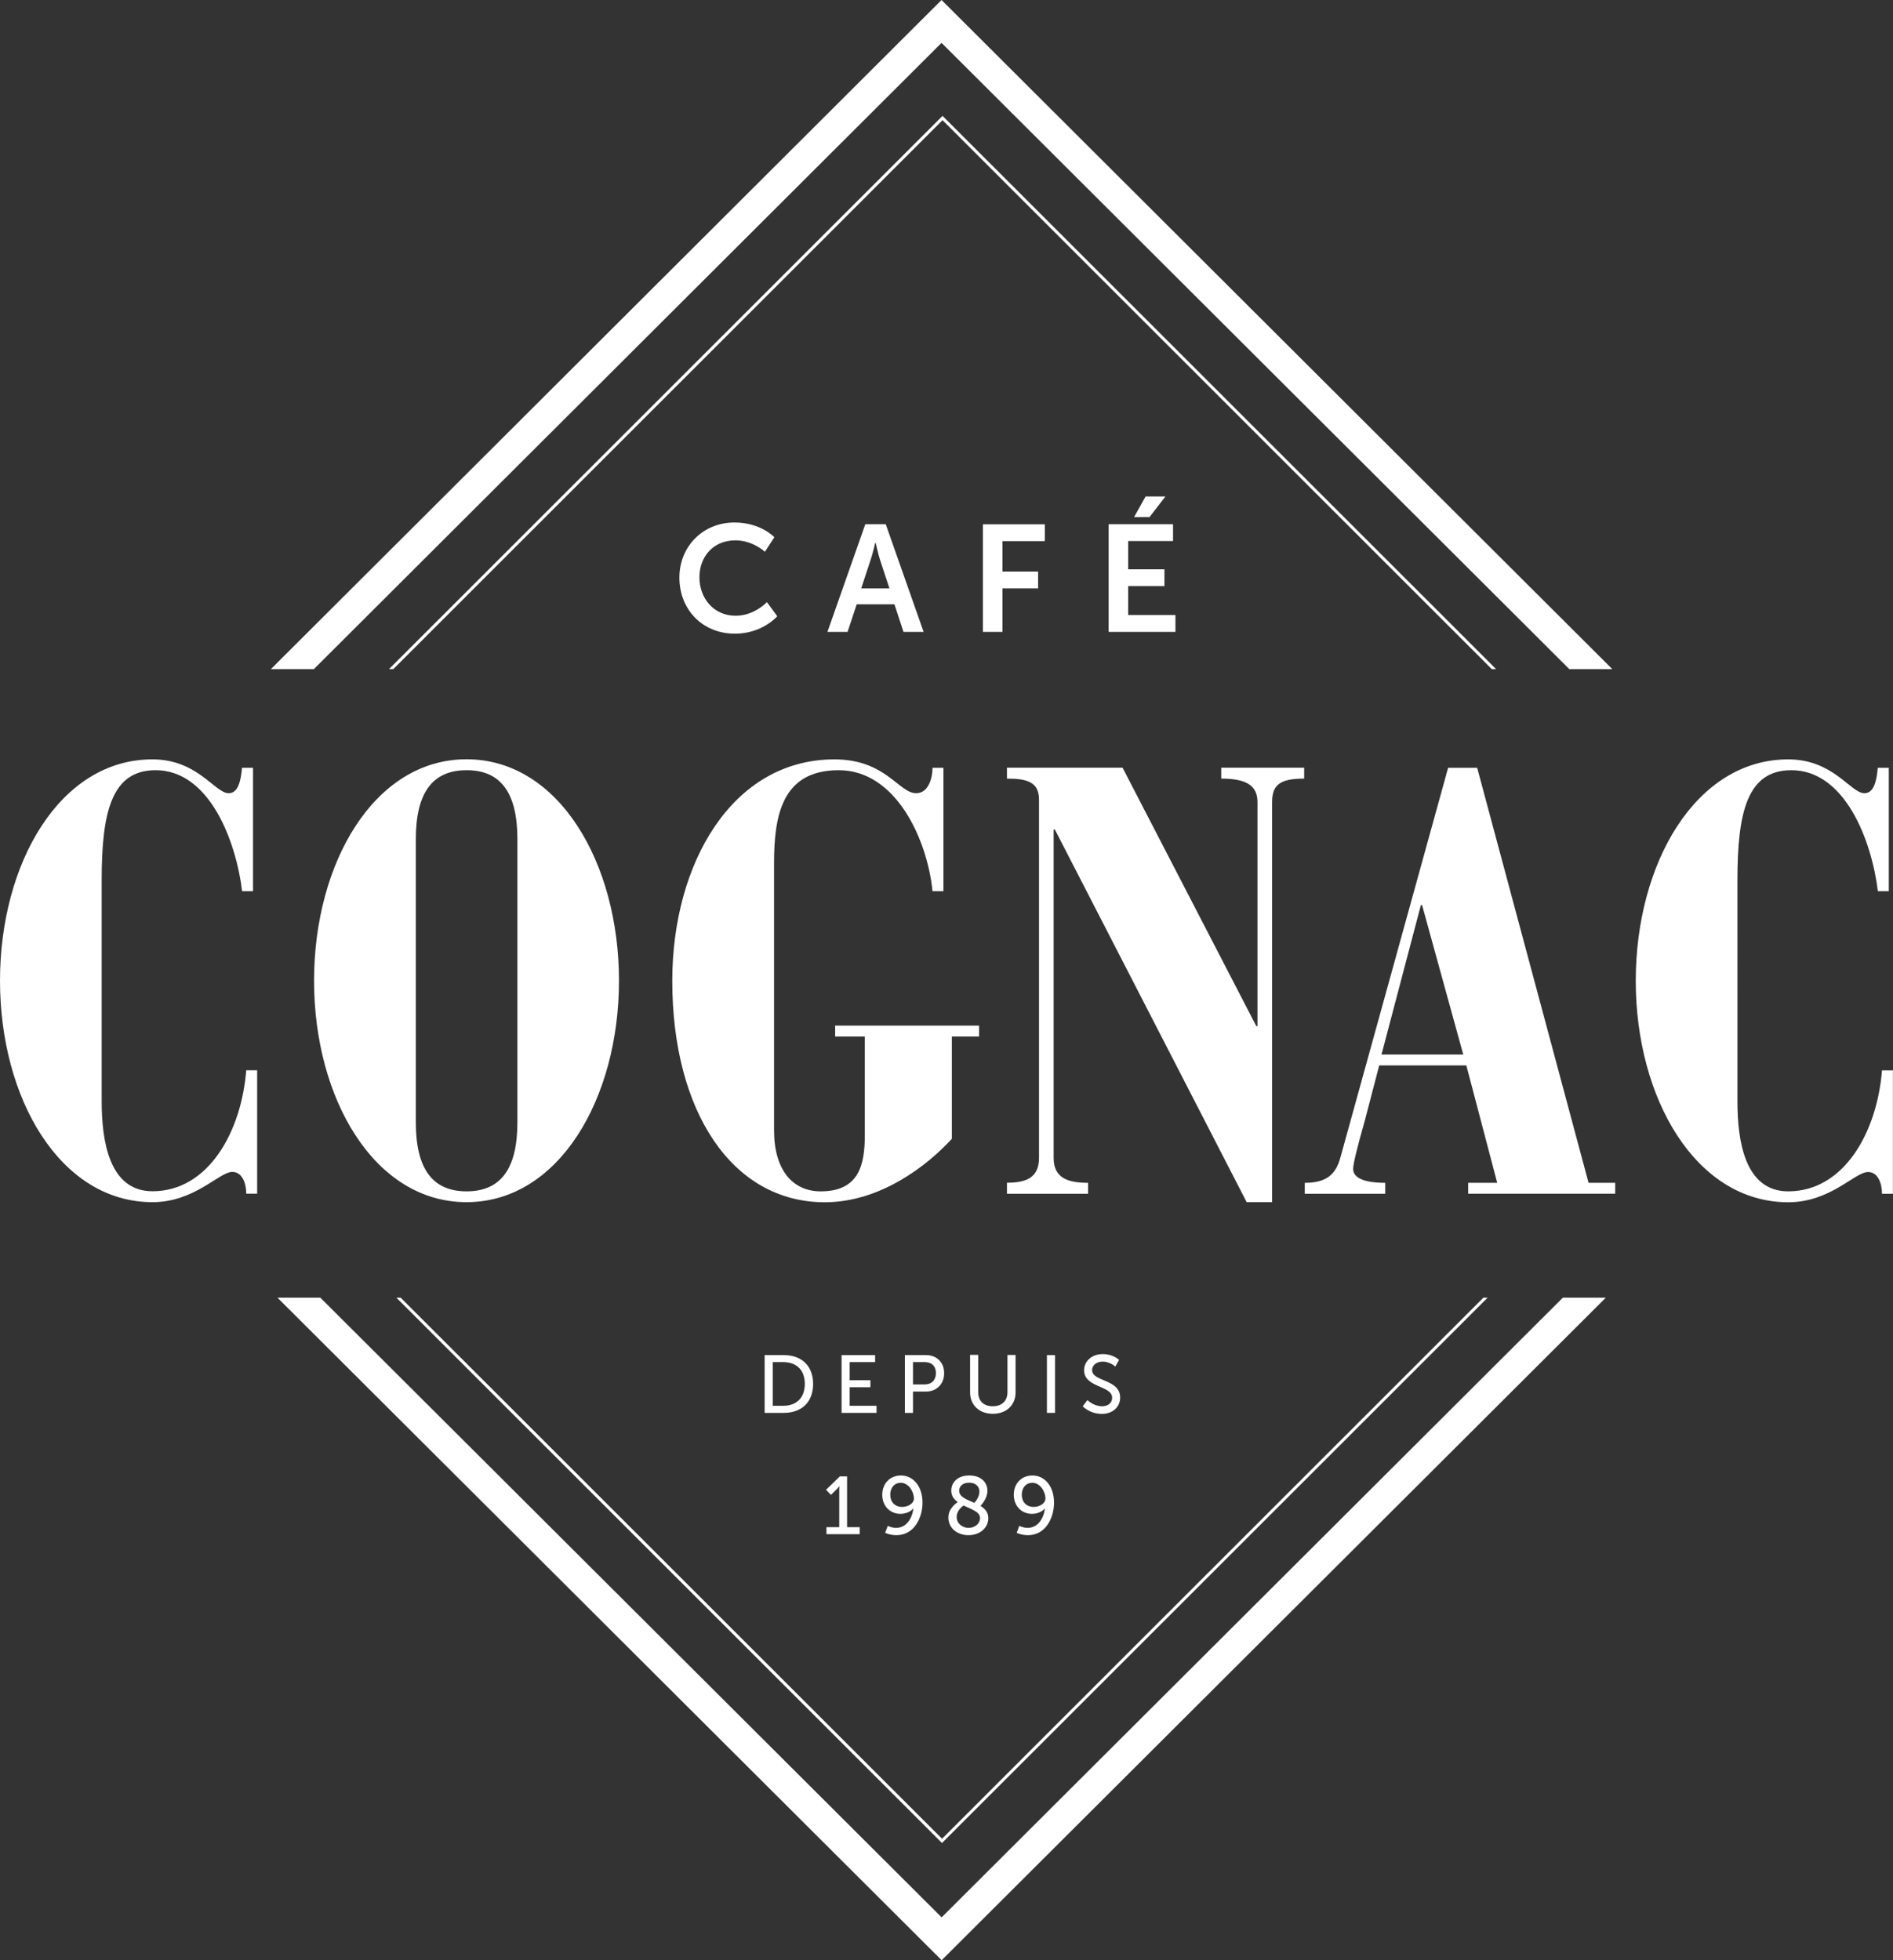
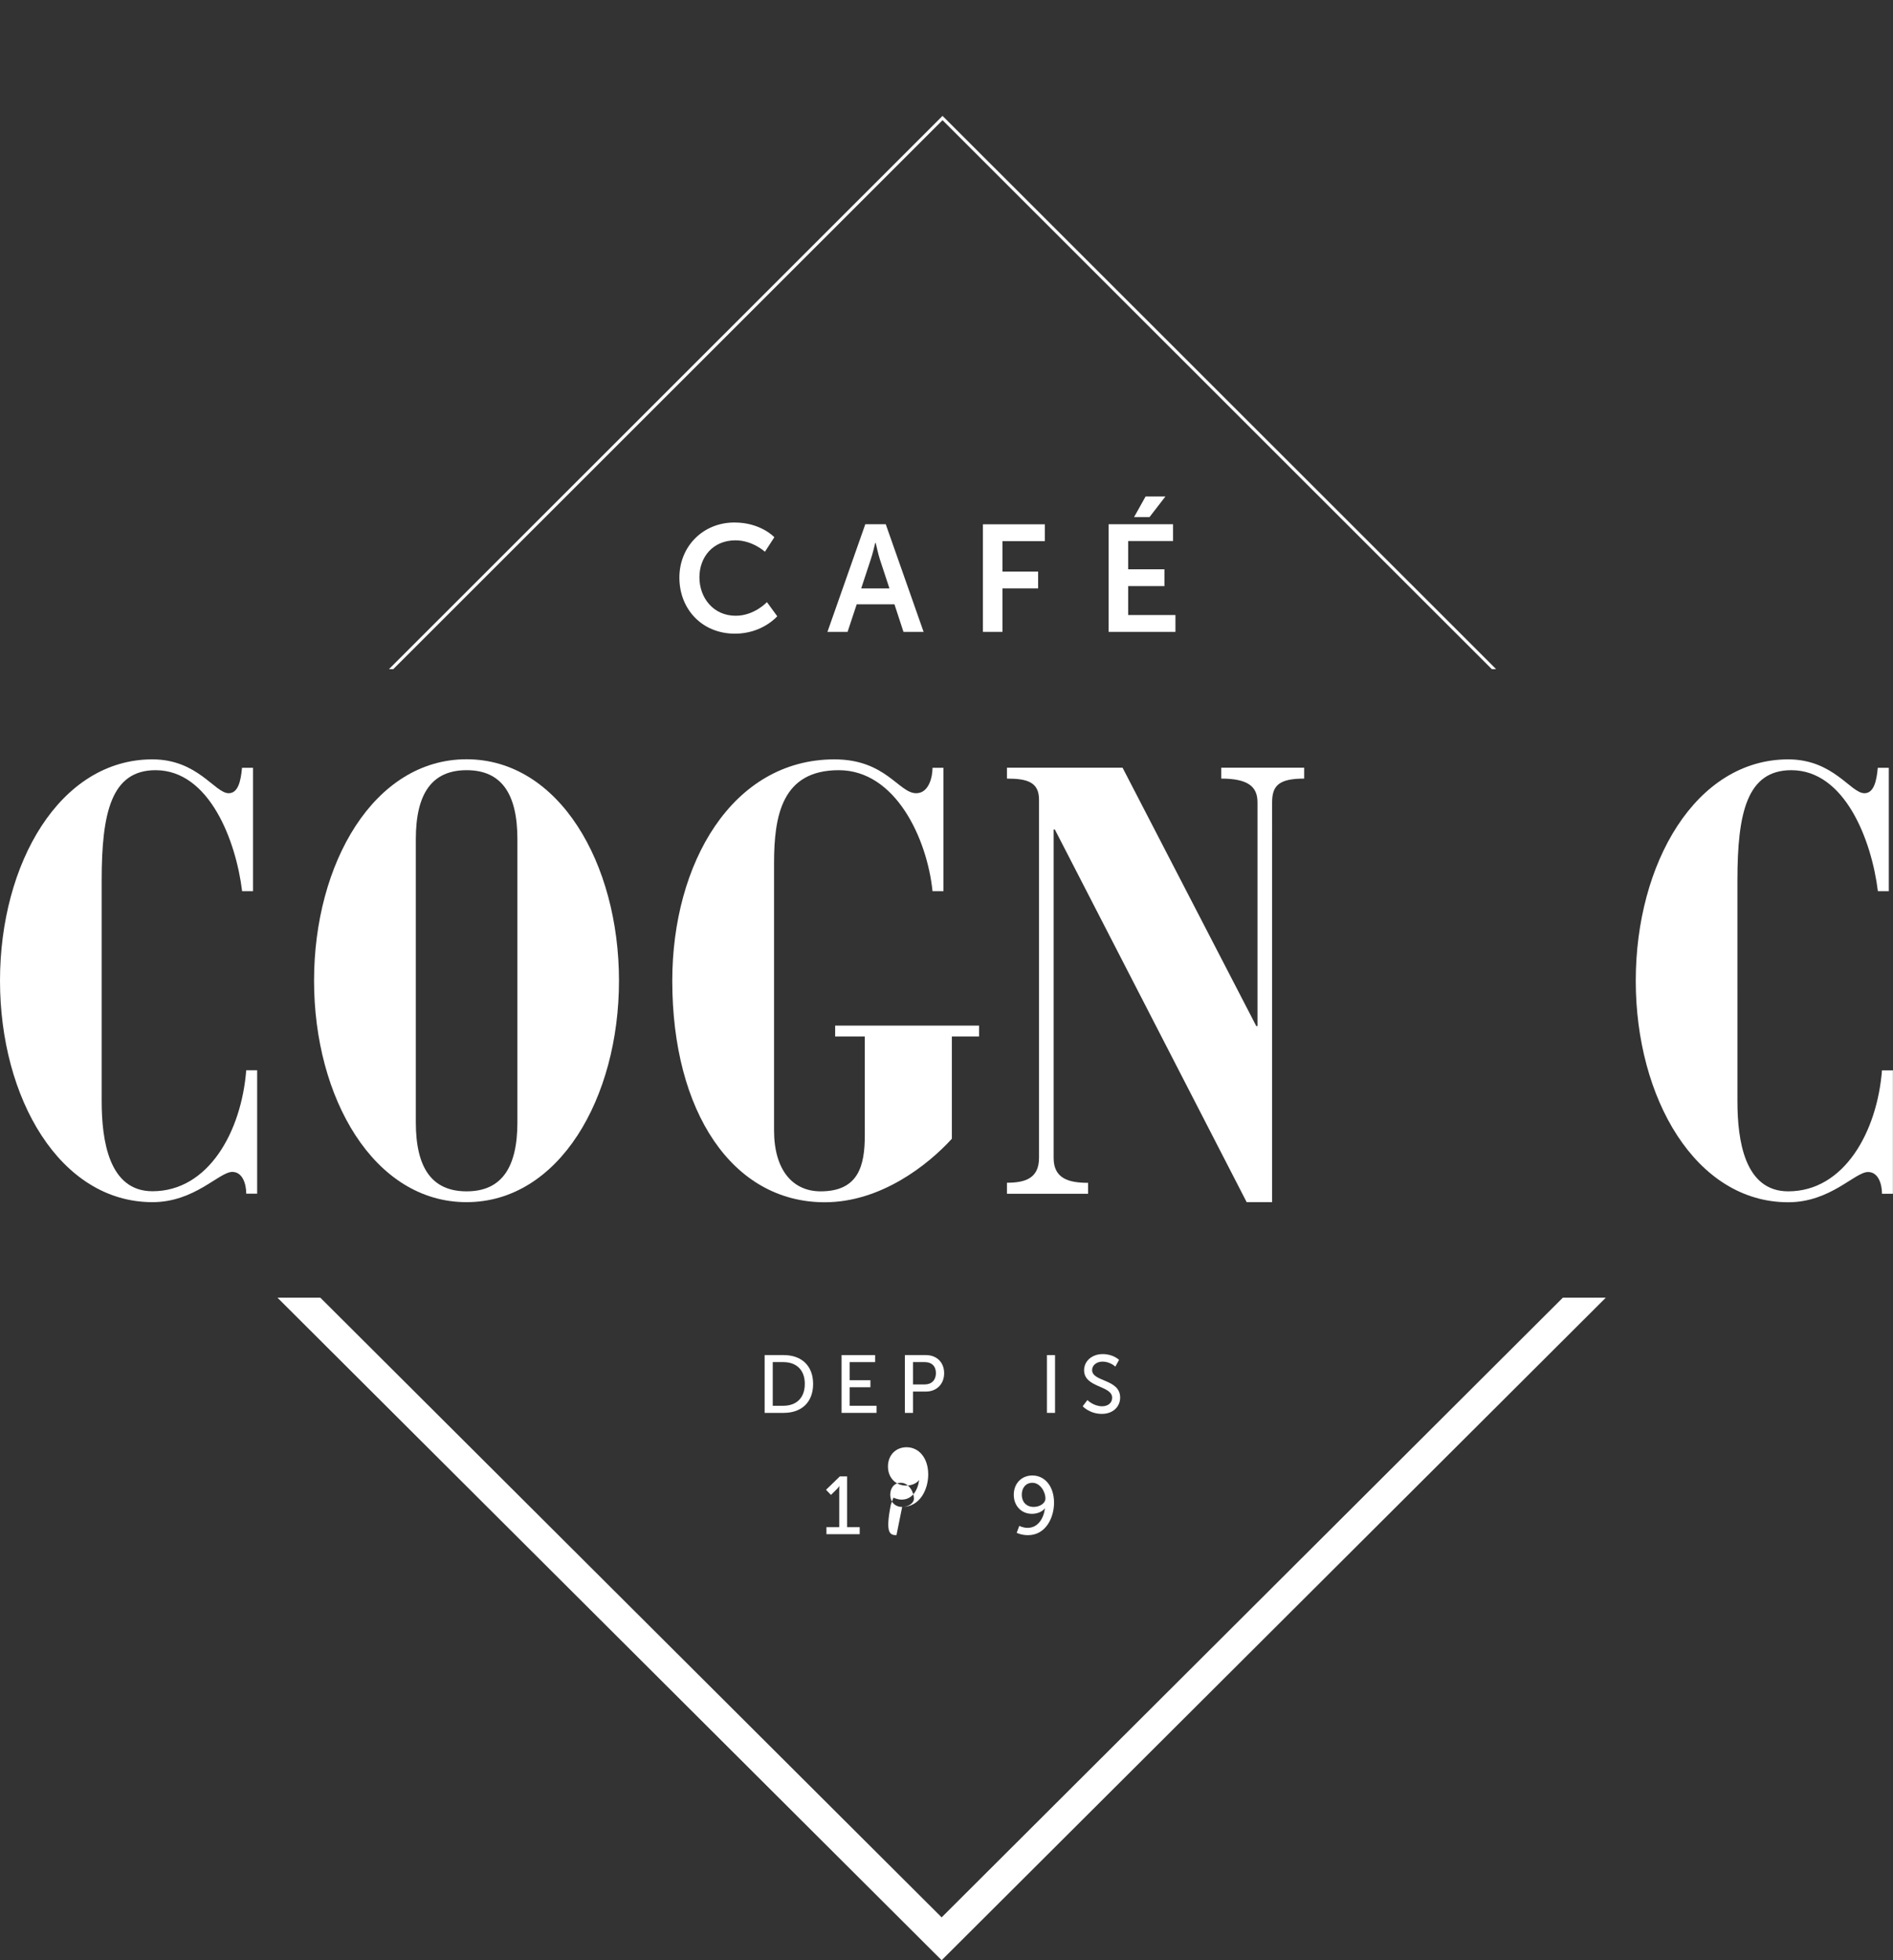
<svg xmlns="http://www.w3.org/2000/svg" version="1.1" id="Calque_1" x="0px" y="0px" viewBox="0 0 188.97 195.72" style="enable-background:new 0 0 188.97 195.72;" xml:space="preserve">
  <rect x="0" y="0" width="188.97" height="195.72" fill="#333333" stroke="none" />
  <style type="text/css">
	.st0{fill-rule:evenodd;clip-rule:evenodd;fill:#FFFFFF;}
</style>
  <g>
-     <polygon class="st0" points="31.33,66.81 93.99,4.28 156.66,66.81 160.95,66.81 93.99,0 27.04,66.81  " />
    <polygon class="st0" points="156.01,129.57 94,191.44 31.98,129.57 27.7,129.57 94,195.72 160.3,129.57  " />
    <path class="st0" d="M67.82,57.67c0,3.16,2.27,5.6,5.55,5.6c2.74,0,4.22-1.74,4.22-1.74l-1.03-1.41c0,0-1.26,1.36-3.12,1.36   c-2.24,0-3.62-1.8-3.62-3.84c0-2,1.33-3.69,3.6-3.69c1.71,0,2.94,1.14,2.94,1.14l0.94-1.45c0,0-1.35-1.47-3.97-1.47   C70.18,52.16,67.82,54.56,67.82,57.67z" />
    <path class="st0" d="M87.42,54.21c0,0,0.23,1.06,0.42,1.66l0.95,2.88h-2.82l0.95-2.88c0.21-0.61,0.45-1.66,0.45-1.66H87.42z    M90.19,63.09h2.01l-3.78-10.75h-2.04l-3.78,10.75h2.01l0.91-2.75h3.77L90.19,63.09z" />
    <polygon class="st0" points="98.12,63.09 100.07,63.09 100.07,58.75 103.63,58.75 103.63,57.07 100.07,57.07 100.07,54.03    104.3,54.03 104.3,52.35 98.12,52.35  " />
    <path class="st0" d="M113.21,51.63h1.54l1.59-2.06h-1.98L113.21,51.63z M110.67,63.09h6.67v-1.68h-4.72v-2.89h3.62v-1.68h-3.62   v-2.82h4.48v-1.68h-6.43V63.09z" />
    <path class="st0" d="M77.14,140.36V136h1.05c1.29,0,2.15,0.76,2.15,2.17c0,1.42-0.85,2.19-2.15,2.19H77.14z M76.33,141.07h1.91   c1.77,0,2.93-1.06,2.93-2.89c0-1.82-1.16-2.88-2.93-2.88h-1.91V141.07z" />
    <polygon class="st0" points="84.01,141.07 87.5,141.07 87.5,140.36 84.82,140.36 84.82,138.51 86.89,138.51 86.89,137.81    84.82,137.81 84.82,136 87.36,136 87.36,135.3 84.01,135.3  " />
    <path class="st0" d="M91.14,138.23V136h1.18c0.69,0,1.11,0.41,1.11,1.1c0,0.69-0.43,1.13-1.12,1.13H91.14z M90.33,141.07h0.81   v-2.13h1.3c1.05,0,1.81-0.74,1.81-1.83c0-1.1-0.76-1.81-1.81-1.81h-2.11V141.07z" />
-     <path class="st0" d="M96.84,139.02c0,1.28,0.92,2.14,2.27,2.14s2.27-0.86,2.27-2.14v-3.73h-0.81v3.71c0,0.9-0.58,1.41-1.47,1.41   c-0.88,0-1.45-0.51-1.45-1.4v-3.73h-0.81V139.02z" />
    <rect x="104.51" y="135.3" class="st0" width="0.81" height="5.77" />
    <path class="st0" d="M108.08,140.41c0,0,0.69,0.76,1.91,0.76c1.14,0,1.83-0.74,1.83-1.63c0-1.87-2.8-1.55-2.8-2.75   c0-0.46,0.43-0.84,1.05-0.84c0.74,0,1.27,0.5,1.27,0.5l0.37-0.67c0,0-0.56-0.58-1.63-0.58c-1.09,0-1.86,0.71-1.86,1.61   c0,1.77,2.8,1.5,2.8,2.75c0,0.55-0.46,0.85-1,0.85c-0.86,0-1.47-0.62-1.47-0.62L108.08,140.41z" />
    <path class="st0" d="M82.5,153.18h3.32v-0.7h-1.26v-5.07h-0.72l-1.38,1.34l0.49,0.51l0.54-0.53c0.21-0.2,0.28-0.34,0.28-0.34h0.02   c0,0-0.01,0.18-0.01,0.36v3.73H82.5V153.18z" />
-     <path class="st0" d="M90.06,150.46c-0.74,0-1.19-0.51-1.19-1.22c0-0.67,0.39-1.19,1.06-1.19c0.74,0,1.3,0.84,1.3,1.59   C91.24,150.06,90.71,150.46,90.06,150.46z M89.49,153.28c1.79,0,2.6-1.77,2.6-3.24c0-1.65-0.93-2.72-2.16-2.72   c-1.08,0-1.86,0.79-1.86,1.93c0,1.07,0.73,1.9,1.82,1.9c0.51,0,1.04-0.21,1.27-0.54h0.02c-0.12,0.96-0.67,1.94-1.73,1.94   c-0.46,0-0.83-0.2-0.83-0.2l-0.26,0.7C88.37,153.04,88.8,153.28,89.49,153.28z" />
-     <path class="st0" d="M95.75,148.84c0-0.44,0.35-0.8,0.99-0.8c0.6,0,1.03,0.34,1.03,0.87c0,0.6-0.42,1.05-0.51,1.14   C96.52,149.72,95.75,149.48,95.75,148.84z M97.83,151.56c0,0.6-0.54,0.99-1.14,0.99c-0.61,0-1.19-0.42-1.19-1.09   c0-0.62,0.51-1.01,0.69-1.14C96.97,150.7,97.83,150.94,97.83,151.56z M94.67,151.51c0,1.05,0.86,1.77,2.01,1.77   c1.2,0,1.98-0.79,1.98-1.69c0-0.6-0.34-0.96-0.78-1.23c0.07-0.08,0.69-0.74,0.69-1.5c0-0.95-0.74-1.54-1.81-1.54   c-1.22,0-1.8,0.74-1.8,1.51c0,0.53,0.27,0.88,0.65,1.15C95.44,150.08,94.67,150.63,94.67,151.51z" />
+     <path class="st0" d="M90.06,150.46c-0.74,0-1.19-0.51-1.19-1.22c0-0.67,0.39-1.19,1.06-1.19c0.74,0,1.3,0.84,1.3,1.59   C91.24,150.06,90.71,150.46,90.06,150.46z c1.79,0,2.6-1.77,2.6-3.24c0-1.65-0.93-2.72-2.16-2.72   c-1.08,0-1.86,0.79-1.86,1.93c0,1.07,0.73,1.9,1.82,1.9c0.51,0,1.04-0.21,1.27-0.54h0.02c-0.12,0.96-0.67,1.94-1.73,1.94   c-0.46,0-0.83-0.2-0.83-0.2l-0.26,0.7C88.37,153.04,88.8,153.28,89.49,153.28z" />
    <path class="st0" d="M103.19,150.46c-0.74,0-1.19-0.51-1.19-1.22c0-0.67,0.39-1.19,1.06-1.19c0.74,0,1.3,0.84,1.3,1.59   C104.36,150.06,103.84,150.46,103.19,150.46z M102.62,153.28c1.79,0,2.6-1.77,2.6-3.24c0-1.65-0.93-2.72-2.16-2.72   c-1.08,0-1.86,0.79-1.86,1.93c0,1.07,0.73,1.9,1.82,1.9c0.51,0,1.04-0.21,1.27-0.54h0.02c-0.12,0.96-0.67,1.94-1.73,1.94   c-0.46,0-0.83-0.2-0.83-0.2l-0.26,0.7C101.5,153.04,101.93,153.28,102.62,153.28z" />
    <path class="st0" d="M25.25,76.66h-1.09c-0.12,1.39-0.42,2.54-1.33,2.54c-1.39,0-3.08-3.38-7.61-3.38C5.98,75.81,0,86.2,0,97.92   s5.98,22.11,15.22,22.11c4.23,0,6.65-3.02,7.97-3.02c1.03,0,1.39,1.21,1.39,2.17h1.09v-12.32h-1.09   c-0.48,6.1-3.75,12.08-9.36,12.08c-4.35,0-5.07-5.07-5.07-9V87.89c0-6.77,0.97-10.99,5.38-10.99c5.38,0,8.03,7.07,8.64,12.08h1.09   V76.66z" />
    <path class="st0" d="M51.65,112.06c0,4.59-1.63,6.89-5.07,6.89c-3.44,0-5.07-2.3-5.07-6.89V83.79c0-4.59,1.63-6.89,5.07-6.89   c3.44,0,5.07,2.3,5.07,6.89V112.06z M31.35,97.92c0,11.72,5.98,22.11,15.22,22.11c9.24,0,15.22-10.39,15.22-22.11   s-5.98-22.11-15.22-22.11C37.33,75.81,31.35,86.2,31.35,97.92z" />
    <path class="st0" d="M86.33,113.33c0,3.02-0.6,5.62-4.41,5.62c-2.78,0-4.65-2.11-4.65-6.1V86.2c0-4.77,0.79-9.3,6.46-9.3   s8.82,6.83,9.36,12.08h1.09V76.66h-1.09c0,0.91-0.36,2.54-1.63,2.54c-1.75,0-3.02-3.38-8.16-3.38c-10.21,0-16.19,10.39-16.19,22.11   c0,13.05,5.98,22.11,15.22,22.11c5.62,0,10.33-3.75,12.69-6.34v-10.21h2.72v-1.09H83.37v1.09h2.96V113.33z" />
    <path class="st0" d="M100.52,119.19h8.1v-1.09c-1.93,0-3.44-0.42-3.44-2.48v-32.8h0.12l19.15,37.21h2.54V80.1   c0-1.69,0.72-2.36,3.2-2.36v-1.09h-8.28v1.09c2.66,0,3.62,0.79,3.62,2.36v22.35h-0.12l-13.35-25.8h-11.54v1.09   c2.05,0,3.2,0.36,3.2,2.11v35.76c0,2.05-1.39,2.48-3.2,2.48V119.19z" />
-     <path class="st0" d="M146.07,105.29h-8.16l3.93-14.92h0.12L146.07,105.29z M130.25,119.19h8.03v-1.09c-0.85,0-3.2-0.06-3.2-1.39   c0-0.54,0.48-2.42,1.15-4.77l1.45-5.56h8.7l3.08,11.72h-2.9v1.09h14.68v-1.09h-2.66l-11.12-41.44h-2.9l-10.75,38.9   c-0.48,1.81-1.51,2.54-3.56,2.54V119.19z" />
    <path class="st0" d="M188.54,76.66h-1.09c-0.12,1.39-0.42,2.54-1.33,2.54c-1.39,0-3.08-3.38-7.61-3.38   c-9.24,0-15.22,10.39-15.22,22.11s5.98,22.11,15.22,22.11c4.23,0,6.65-3.02,7.97-3.02c1.03,0,1.39,1.21,1.39,2.17h1.09v-12.32   h-1.09c-0.48,6.1-3.75,12.08-9.36,12.08c-4.35,0-5.07-5.07-5.07-9V87.89c0-6.77,0.97-10.99,5.38-10.99c5.38,0,8.03,7.07,8.64,12.08   h1.09V76.66z" />
    <polygon class="st0" points="39.26,66.81 94.09,12 148.92,66.81 149.35,66.81 94.2,11.68 94.09,11.57 38.83,66.81  " />
-     <polygon class="st0" points="148.08,129.57 94.04,183.59 40,129.57 39.57,129.57 93.93,183.91 94.04,184.01 148.5,129.57  " />
  </g>
</svg>